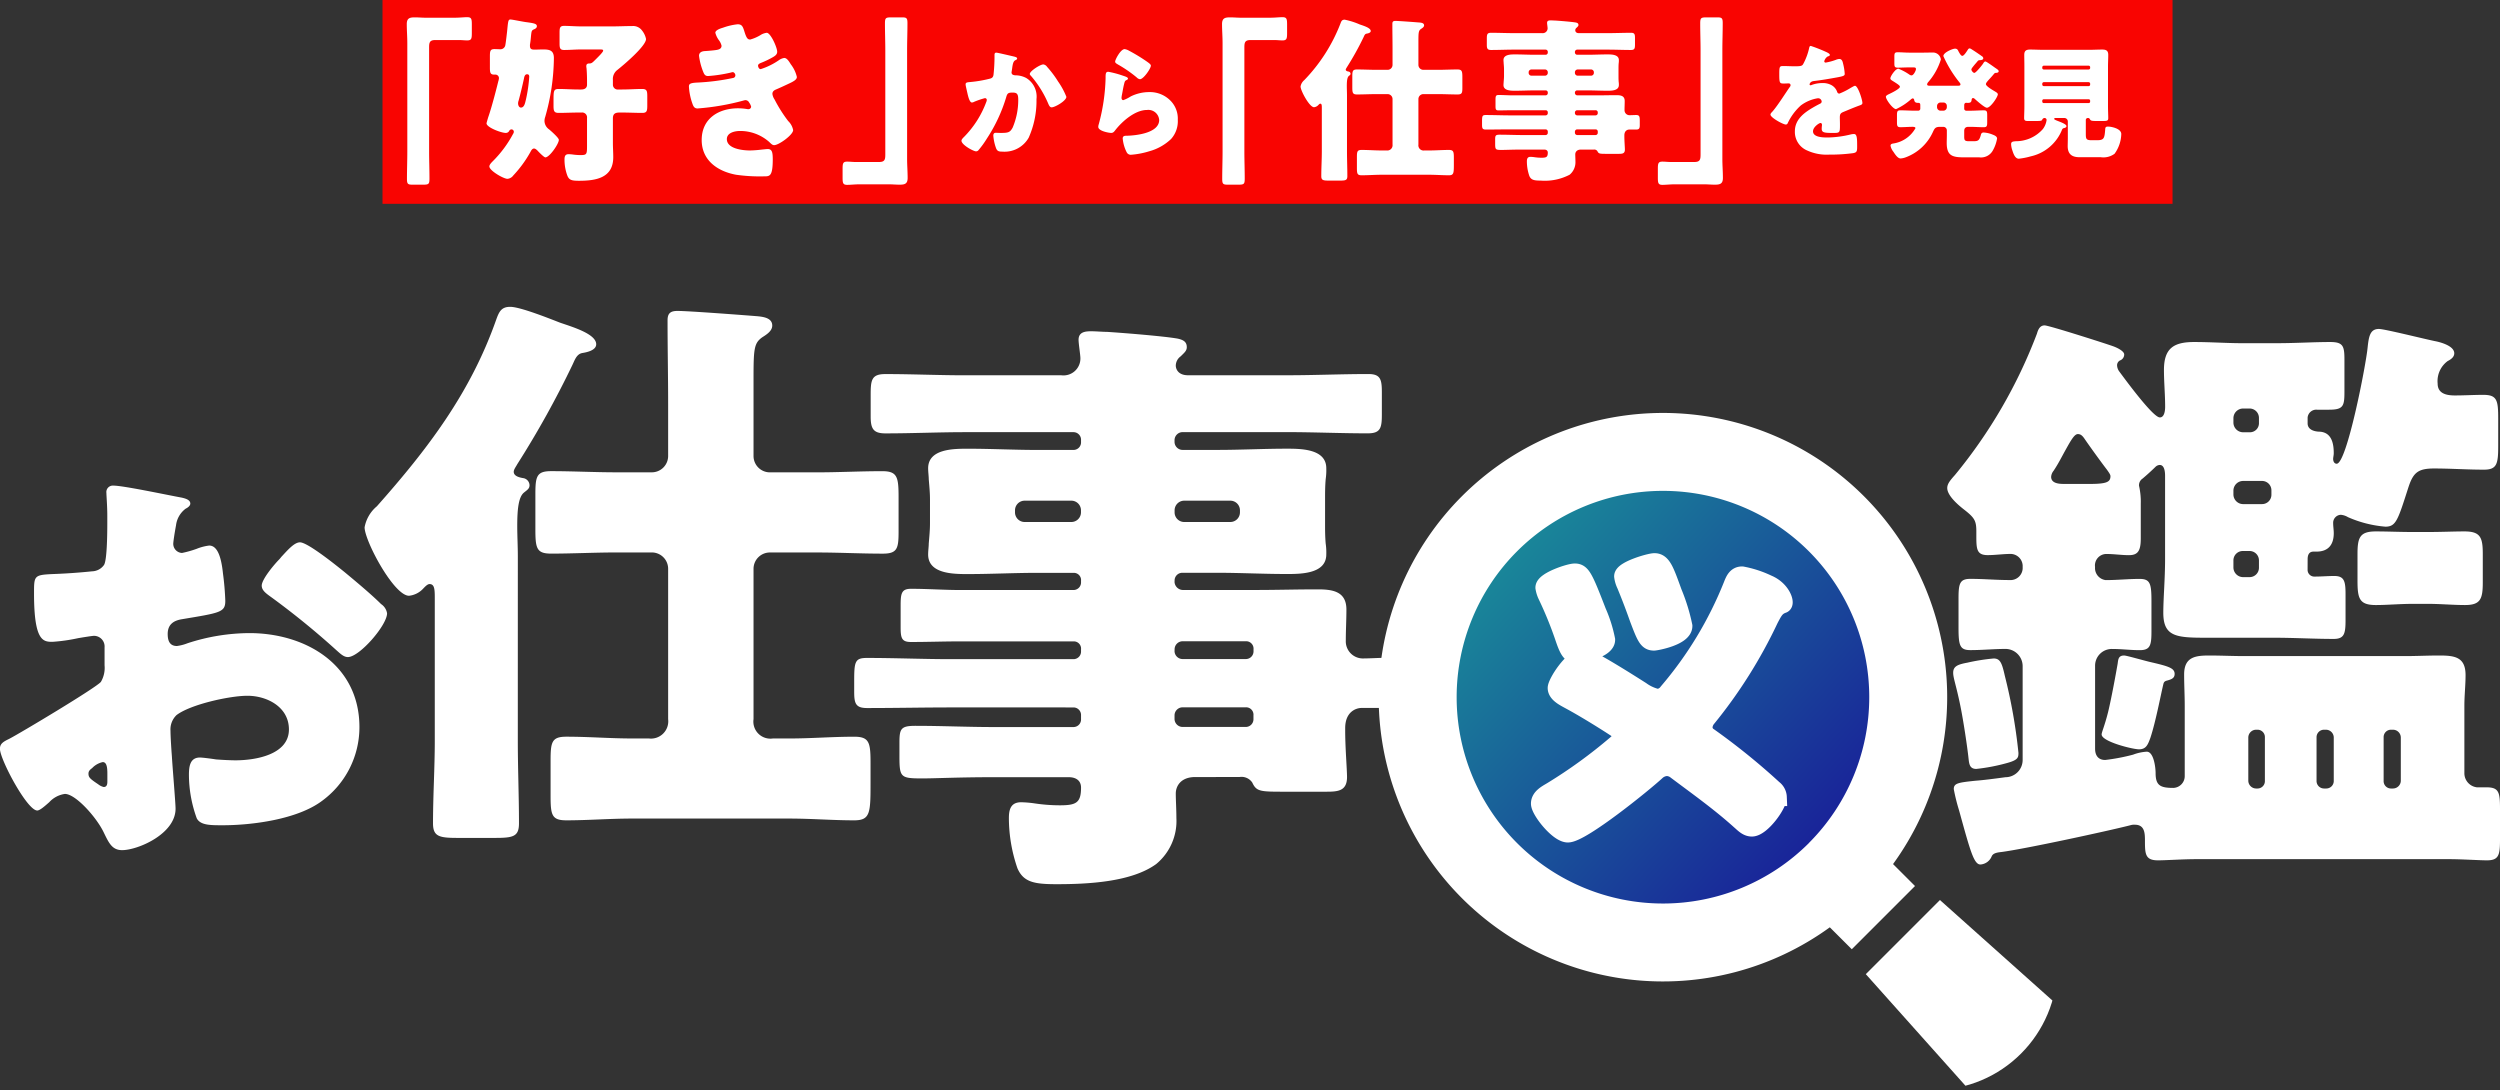
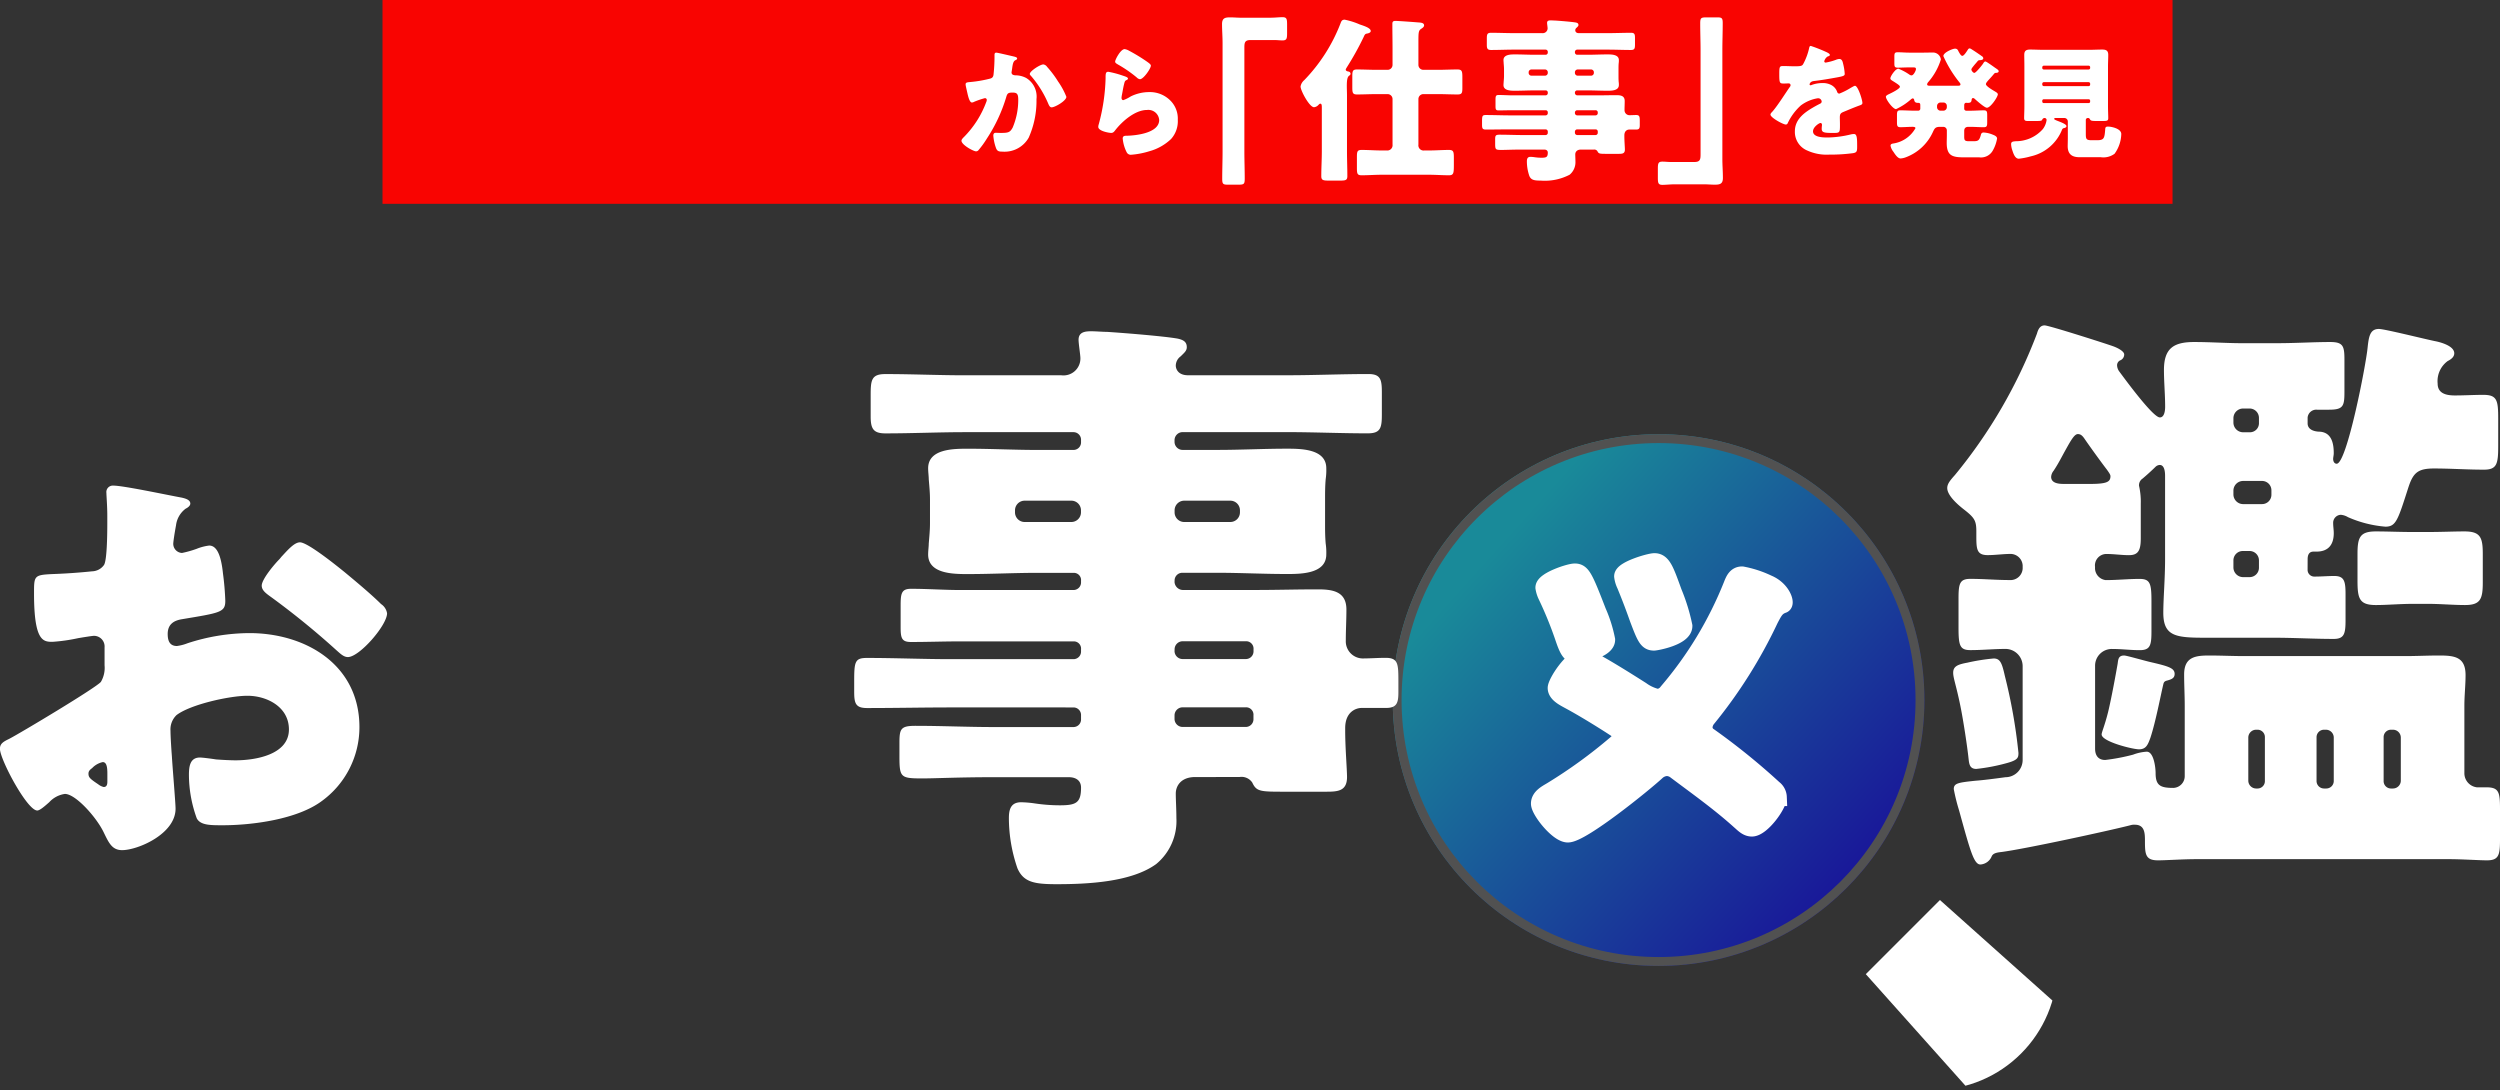
<svg xmlns="http://www.w3.org/2000/svg" width="282.118" height="123" viewBox="0 0 282.118 123">
  <rect x="0" y="0" width="282.118" height="123" fill="#333333" stroke="none" />
  <defs>
    <linearGradient id="linear-gradient" x1="0.205" y1="0.2" x2="0.871" y2="0.8" gradientUnits="objectBoundingBox">
      <stop offset="0" stop-color="#00e2ff" />
      <stop offset="1" stop-color="blue" />
    </linearGradient>
    <clipPath id="clip-path">
      <circle id="楕円形_28" data-name="楕円形 28" cx="14" cy="14" r="14" transform="translate(-0.247 -0.389)" fill="#fff" stroke="#707070" stroke-width="1" />
    </clipPath>
  </defs>
  <g id="job_books_logo" transform="translate(-44.836 -147)">
    <g id="グループ_3625" data-name="グループ 3625" transform="translate(3)">
      <rect id="長方形_505" data-name="長方形 505" width="202" height="23" transform="translate(85 147)" fill="#f90401" />
-       <path id="パス_4992" data-name="パス 4992" d="M-26.14-17c-.4,0-.8-.04-1.22-.04-.58,0-.9.1-.9.76,0,.72.06,1.42.06,2.14V-1.9c0,1.04-.04,2.06-.04,3.1,0,.58.12.64.64.64h1.16c.66,0,.74-.06.74-.7,0-1.02-.04-2.02-.04-3.04V-13.58c0-.56.02-.9.68-.9h2.74c.28,0,.58.04.88.04.48,0,.52-.2.52-.84v-.94c0-.64-.04-.84-.52-.84-.4,0-.86.06-1.42.06ZM-4.38-8.9A.544.544,0,0,1-5-9.46v-.5a1.289,1.289,0,0,1,.52-1.16c.68-.54,3.22-2.68,3.22-3.48a2.248,2.248,0,0,0-.44-.94,1.241,1.241,0,0,0-1.12-.52c-.78,0-1.54.04-2.32.04h-3.4c-.68,0-1.36-.06-1.96-.06-.48,0-.52.22-.52.78v1.2c0,.54.06.74.52.74.62,0,1.28-.06,1.96-.06h1.88c.46,0,.56,0,.56.14,0,.16-.62.76-.76.9-.42.42-.52.54-.78.54-.22,0-.36.06-.36.3a.68.68,0,0,0,.02.2c.04.42.06.98.06,1.42v.48c0,.4-.3.54-.66.54h-.3c-.74,0-1.5-.06-2.24-.06-.58,0-.58.24-.58,1.34v.52c0,.6.04.84.58.84.74,0,1.5-.04,2.24-.04h.34a.551.551,0,0,1,.62.62v3.1c0,.98-.02,1.08-.72,1.08a6.216,6.216,0,0,1-.86-.06A4.21,4.21,0,0,0-10-1.6c-.4,0-.46.26-.46.6A5.132,5.132,0,0,0-10.14.82c.2.5.5.58,1.3.58,1.9,0,3.88-.3,3.88-2.66C-4.96-1.8-5-2.34-5-2.88V-5.64c0-.54.28-.66.76-.66h.3c.76,0,1.5.04,2.26.04.52,0,.56-.24.56-.84V-8.12c0-.6-.04-.84-.58-.84-.74,0-1.48.06-2.24.06Zm-10.06-1.44a16.639,16.639,0,0,1-.38,2.6c-.08.3-.16.88-.56.88-.22,0-.32-.28-.32-.46a.906.906,0,0,1,.06-.32c.22-.82.42-1.66.6-2.48.04-.22.1-.5.36-.5C-14.5-10.62-14.44-10.5-14.44-10.34Zm2.78-2.1c0-.86-.46-.98-1.2-.98-.34,0-.66.02-.98.02-.34,0-.52-.06-.52-.44a.974.974,0,0,1,.02-.24c.06-.38.08-.66.1-.88.06-.56.08-.62.36-.74.14-.06.3-.16.3-.34,0-.26-.26-.34-1.2-.46-.34-.04-1.6-.3-1.78-.3-.24,0-.26.18-.34.94-.02.28-.2,1.86-.26,2.04a.561.561,0,0,1-.5.38c-.16,0-.5-.02-.7-.02-.48,0-.52.22-.52.82v1.26c0,.56.04.8.48.8h.18a.4.4,0,0,1,.36.42,1.714,1.714,0,0,1-.08.36c-.1.42-.7,2.82-1.14,4.06-.04.14-.18.6-.18.66C-19.26-4.62-17.6-4-17.1-4a.439.439,0,0,0,.34-.14c.06-.1.14-.26.32-.26a.269.269,0,0,1,.26.28.419.419,0,0,1-.08.22,12.871,12.871,0,0,1-2.3,3.1c-.14.14-.38.38-.38.58,0,.48,1.6,1.4,2.04,1.4A.908.908,0,0,0-16.24.8,13.333,13.333,0,0,0-14.3-1.86c.08-.16.2-.38.4-.38.14,0,.26.12.36.2.14.16.76.8.92.8.46,0,1.52-1.52,1.52-1.98,0-.2-.72-.86-1.1-1.18a1.187,1.187,0,0,1-.52-.98,1.423,1.423,0,0,1,.08-.42A24.806,24.806,0,0,0-11.66-12.44ZM9.08-16.26a6.951,6.951,0,0,0-1.64.38c-.26.08-.88.26-.88.58a2.458,2.458,0,0,0,.42.86,1.626,1.626,0,0,1,.28.6c0,.3-.22.42-.58.48-.4.06-.94.1-1.24.12-.54.02-.72.24-.72.54a7.3,7.3,0,0,0,.46,1.78c.12.3.22.5.56.5a16.006,16.006,0,0,0,2.52-.38,2.23,2.23,0,0,1,.26-.06c.16,0,.3.2.3.36a.3.3,0,0,1-.26.3,25.012,25.012,0,0,1-4.08.52c-.82.04-.9.18-.9.46a6.831,6.831,0,0,0,.38,1.88c.12.36.24.58.6.58a27.493,27.493,0,0,0,5.2-.9,1.151,1.151,0,0,1,.2-.04.486.486,0,0,1,.42.28,1.368,1.368,0,0,1,.22.46.3.3,0,0,1-.3.28h-.08a6.575,6.575,0,0,0-1.08-.1c-2.22,0-4.12,1.16-4.12,3.58C5.02-.9,6.82.34,8.9.72A18.969,18.969,0,0,0,12.1.9c.6,0,.94-.02.94-1.92,0-.84-.1-1.16-.58-1.16-.1,0-.44.04-.66.06a12.9,12.9,0,0,1-1.32.1c-.8,0-2.62-.18-2.62-1.28,0-.74.92-.92,1.5-.92a4.949,4.949,0,0,1,3.28,1.24c.26.26.38.36.56.36.52,0,2.14-1.16,2.14-1.7a1.918,1.918,0,0,0-.56-1.02,16.188,16.188,0,0,1-1.54-2.44A1.446,1.446,0,0,1,13-8.4c0-.26.16-.4.4-.5.42-.18.86-.38,1.28-.58.7-.32,1.08-.52,1.08-.84a3.7,3.7,0,0,0-.68-1.42c-.2-.32-.44-.72-.74-.72a1.419,1.419,0,0,0-.62.26,7.706,7.706,0,0,1-2.04,1c-.22,0-.3-.28-.3-.4,0-.18.26-.28.42-.34a10.1,10.1,0,0,0,1.24-.6c.24-.14.5-.3.5-.62,0-.48-.74-2.14-1.18-2.14a1.72,1.72,0,0,0-.74.28,4.609,4.609,0,0,1-1.12.48c-.26,0-.4-.1-.62-.78C9.68-15.96,9.6-16.26,9.08-16.26ZM26.14,1.8c.4,0,.8.04,1.22.04.58,0,.9-.1.9-.76,0-.72-.06-1.42-.06-2.14V-13.3c0-1.04.04-2.06.04-3.1,0-.58-.12-.64-.64-.64H26.44c-.66,0-.74.06-.74.7,0,1.02.04,2.02.04,3.04V-1.62c0,.56-.02.9-.68.9H22.32c-.28,0-.58-.04-.88-.04-.48,0-.52.2-.52.84v.94c0,.64.04.84.52.84.4,0,.86-.06,1.42-.06Z" transform="translate(116 166)" fill="#fff" />
      <path id="パス_4989" data-name="パス 4989" d="M-26.14-17c-.4,0-.8-.04-1.22-.04-.58,0-.9.1-.9.76,0,.72.06,1.42.06,2.14V-1.9c0,1.04-.04,2.06-.04,3.1,0,.58.12.64.64.64h1.16c.66,0,.74-.06.74-.7,0-1.02-.04-2.02-.04-3.04V-13.58c0-.56.02-.9.68-.9h2.74c.28,0,.58.04.88.04.48,0,.52-.2.52-.84v-.94c0-.64-.04-.84-.52-.84-.4,0-.86.06-1.42.06ZM-9.02-2.68a.592.592,0,0,1-.66.66h-.58c-.74,0-1.48-.06-2.24-.06-.5,0-.54.18-.54.82v1.2c0,.66.04.84.54.84.74,0,1.5-.06,2.24-.06h5.38c.74,0,1.48.06,2.22.06.56,0,.56-.26.56-1.32v-.64c0-.7-.04-.9-.56-.9-.74,0-1.48.06-2.22.06h-.56a.583.583,0,0,1-.66-.66V-7.82a.559.559,0,0,1,.56-.56h1.62c.74,0,1.48.04,2.24.04.5,0,.54-.18.54-.76v-1.16c0-.7-.04-.9-.56-.9-.74,0-1.48.04-2.22.04H-5.54a.559.559,0,0,1-.56-.56v-2.64c0-1.04.02-1.22.3-1.42.16-.1.34-.22.34-.4,0-.26-.3-.3-.52-.32-.5-.04-2.34-.18-2.72-.18-.24,0-.34.08-.34.32,0,.96.02,1.92.02,2.88v1.76a.559.559,0,0,1-.56.56h-1.2c-.76,0-1.5-.04-2.24-.04-.5,0-.54.18-.54.8v1.18c0,.66.04.84.54.84.74,0,1.48-.04,2.24-.04h1.2a.559.559,0,0,1,.56.56Zm-5.14-5.56c0-.36-.02-.72-.02-1.04,0-.56.04-.98.22-1.14.12-.1.2-.14.2-.26a.254.254,0,0,0-.2-.24c-.12-.02-.34-.06-.34-.22,0-.08.08-.18.12-.26a32.516,32.516,0,0,0,1.88-3.38c.08-.16.14-.38.34-.42.12-.02.48-.08.48-.3,0-.36-.84-.6-1.24-.74a8.344,8.344,0,0,0-1.7-.54c-.3,0-.38.16-.48.44a19.017,19.017,0,0,1-4.08,6.38,1.219,1.219,0,0,0-.42.72c0,.46,1,2.34,1.52,2.34a.768.768,0,0,0,.46-.22c.06-.06.16-.18.24-.18.18,0,.18.2.18.52v4.84c0,.94-.06,1.88-.06,2.82,0,.46.22.5.86.5h1.24c.64,0,.84-.04.84-.5,0-.94-.04-1.88-.04-2.82Zm27.54-2.92a.316.316,0,0,1,.32.32v.06a.316.316,0,0,1-.32.32h-1.5a.316.316,0,0,1-.32-.32v-.06a.316.316,0,0,1,.32-.32Zm-5.2,0a.315.315,0,0,1,.32.32v.06a.316.316,0,0,1-.32.32H6.66a.316.316,0,0,1-.32-.32v-.06a.316.316,0,0,1,.32-.32Zm5.7,6.76a.242.242,0,0,1,.26.26v.12a.252.252,0,0,1-.26.26H11.82a.265.265,0,0,1-.26-.26v-.12a.265.265,0,0,1,.26-.26ZM11.56-6.3a.264.264,0,0,1,.26-.26h2.06a.242.242,0,0,1,.26.26v.06a.252.252,0,0,1-.26.26H11.82a.265.265,0,0,1-.26-.26Zm0-2.24a.252.252,0,0,1,.26-.26h1.14c.76,0,1.5.04,2.26.04.46,0,1.3,0,1.3-.64a2.057,2.057,0,0,0-.02-.36c-.02-.24-.02-.44-.02-.66v-.78c0-.22,0-.42.02-.66a2.057,2.057,0,0,0,.02-.36c0-.64-.84-.64-1.3-.64-.74,0-1.5.04-2.26.04H11.82a.265.265,0,0,1-.26-.26v-.06a.265.265,0,0,1,.26-.26h3.42c.88,0,1.76.04,2.64.04.42,0,.46-.18.46-.62v-.72c0-.42-.04-.6-.44-.6-.88,0-1.76.04-2.66.04H12c-.32,0-.4-.2-.4-.32a.38.38,0,0,1,.16-.3c.12-.12.2-.18.2-.3,0-.18-.12-.24-.3-.28-.46-.08-1.7-.18-2.3-.22-.14,0-.38-.02-.52-.02-.2,0-.42.02-.42.28,0,.12.06.5.06.6a.553.553,0,0,1-.62.56H4.72c-.88,0-1.74-.04-2.62-.04-.46,0-.48.2-.48.7v.68c0,.4.08.56.48.56.88,0,1.74-.04,2.62-.04H8.26a.248.248,0,0,1,.24.26v.06a.248.248,0,0,1-.24.26H7.06c-.74,0-1.5-.04-2.26-.04-.46,0-1.3,0-1.3.64,0,.12.02.26.02.36.02.24.04.44.04.66v.78c0,.22-.02.42-.04.66,0,.1-.02.24-.02.36,0,.64.84.64,1.3.64.76,0,1.52-.04,2.26-.04h1.2a.237.237,0,0,1,.24.26v.04a.248.248,0,0,1-.24.26H4.56c-.54,0-1.08-.04-1.62-.04-.32,0-.34.16-.34.56v.7c0,.36.04.48.34.48.54,0,1.08-.02,1.62-.02h3.7a.237.237,0,0,1,.24.26v.06a.248.248,0,0,1-.24.26h-4c-.92,0-1.84-.04-2.76-.04-.4,0-.42.12-.42.78v.32c0,.38.04.54.42.54.92,0,1.84-.02,2.76-.02h4a.248.248,0,0,1,.24.26v.12a.248.248,0,0,1-.24.26H5.64c-.84,0-1.7-.04-2.56-.04-.48,0-.52.1-.52.56v.34c0,.78,0,.82.74.82.46,0,1.18-.04,2.34-.04H8.1c.22,0,.4.1.4.34,0,.5-.16.58-.7.58A5.593,5.593,0,0,1,7-1.26a3.57,3.57,0,0,0-.46-.04c-.34,0-.4.24-.4.52A5.044,5.044,0,0,0,6.42.86c.2.46.56.52,1.28.52A6.066,6.066,0,0,0,10.96.72a1.826,1.826,0,0,0,.66-1.5c0-.26-.02-.6-.02-.8,0-.24.16-.54.64-.54h1.44a.423.423,0,0,1,.42.18c.14.3.26.3,1.08.3h1.34c.38,0,.68-.02.68-.48,0-.24-.06-.98-.06-1.5v-.1c0-.54.36-.66.54-.66h.8c.36,0,.4-.18.4-.52v-.32c0-.6,0-.8-.42-.8-.24,0-.5.02-.76.02a.559.559,0,0,1-.54-.58c0-.34.02-.68.02-1.02,0-.6-.46-.66-.94-.66-.68,0-1.36.02-2.04.02H11.82a.279.279,0,0,1-.26-.26ZM26.14,1.8c.4,0,.8.04,1.22.04.58,0,.9-.1.9-.76,0-.72-.06-1.42-.06-2.14V-13.3c0-1.04.04-2.06.04-3.1,0-.58-.12-.64-.64-.64H26.44c-.66,0-.74.06-.74.7,0,1.02.04,2.02.04,3.04V-1.62c0,.56-.02.9-.68.9H22.32c-.28,0-.58-.04-.88-.04-.48,0-.52.2-.52.84v.94c0,.64.04.84.52.84.4,0,.86-.06,1.42-.06Z" transform="translate(208 166)" fill="#fff" />
      <path id="パス_4991" data-name="パス 4991" d="M-8.736-11.06c-.168,0-.2.126-.2.266v.21a19.032,19.032,0,0,1-.112,2.016c-.042.308-.2.406-.476.462a13.867,13.867,0,0,1-2.156.364c-.364.028-.518.056-.518.266,0,.14.14.7.21,1.022.112.49.266,1.022.5,1.022a.594.594,0,0,0,.266-.084,9.214,9.214,0,0,1,1.19-.406.2.2,0,0,1,.224.21.769.769,0,0,1-.07.252,11.062,11.062,0,0,1-2.506,3.92c-.126.126-.28.28-.28.42,0,.462,1.344,1.2,1.652,1.2a.365.365,0,0,0,.238-.1,10.467,10.467,0,0,0,.994-1.372A17.779,17.779,0,0,0-7.616-6.034c.126-.462.252-.518.728-.518.532,0,.63.2.63.854A7.987,7.987,0,0,1-6.888-2.6c-.294.532-.476.6-1.33.6-.2,0-.392-.014-.588-.014s-.266.14-.266.322A5.433,5.433,0,0,0-8.764-.28c.14.35.322.392.728.392A3.131,3.131,0,0,0-5.082-1.456,10.187,10.187,0,0,0-4.2-5.81,2.454,2.454,0,0,0-5.362-8.2,2.609,2.609,0,0,0-6.538-8.5a.772.772,0,0,1-.336-.07.285.285,0,0,1-.14-.266c0-.028.014-.1.028-.182l.042-.28c.056-.406.112-.784.35-.9.1-.042.21-.1.21-.2,0-.126-.154-.168-.364-.224C-7.014-10.682-8.6-11.06-8.736-11.06ZM-3.43-9.73c-.35,0-1.526.756-1.526,1.078,0,.084.1.182.154.238a11.825,11.825,0,0,1,1.946,3.15c.07.154.168.378.364.378.378,0,1.666-.742,1.666-1.19a8.344,8.344,0,0,0-.952-1.75c-.056-.1-.112-.168-.14-.224A11.887,11.887,0,0,0-3.01-9.464.6.6,0,0,0-3.43-9.73Zm8.106-.322c0,.154.14.224.35.35A14.186,14.186,0,0,1,7.112-8.26a.624.624,0,0,0,.364.2c.406,0,1.232-1.218,1.232-1.526,0-.154-.21-.294-.5-.5a19.911,19.911,0,0,0-1.96-1.19,1.537,1.537,0,0,0-.49-.182C5.292-11.466,4.676-10.262,4.676-10.052ZM3.906-8.9c-.308,0-.308.238-.308.756a21.8,21.8,0,0,1-.77,5.166,1,1,0,0,0-.056.294C2.772-2.2,4-2,4.228-2s.336-.14.462-.308c.784-1.008,2.24-2.282,3.584-2.282A1.225,1.225,0,0,1,9.646-3.458C9.646-1.974,7-1.694,5.908-1.68c-.182,0-.378.042-.378.308A4.276,4.276,0,0,0,5.978.182a.517.517,0,0,0,.532.28A9.328,9.328,0,0,0,8.526.07,5.75,5.75,0,0,0,10.99-1.316a3,3,0,0,0,.756-2.17A2.87,2.87,0,0,0,11-5.558a3.251,3.251,0,0,0-2.478-1.05,4.707,4.707,0,0,0-2.086.49,4.275,4.275,0,0,1-.84.42c-.126,0-.2-.126-.2-.252a2.241,2.241,0,0,1,.042-.322c.084-.406.14-.812.238-1.2.084-.336.1-.406.28-.49.07-.028.168-.084.168-.168,0-.154-.294-.238-.63-.35A10.8,10.8,0,0,0,3.906-8.9Z" transform="translate(163 164)" fill="#fff" />
      <path id="パス_4990" data-name="パス 4990" d="M-14.812-11.816c-.14,0-.168.1-.21.308a6.909,6.909,0,0,1-.658,1.736c-.112.2-.238.252-.924.252-.462,0-.966-.028-1.274-.028-.448,0-.5.014-.5.882,0,1.05.042,1.092.518,1.092.182,0,.378-.014.546-.014a.2.2,0,0,1,.21.2.31.31,0,0,1-.084.2c-.448.63-1.358,2.086-1.932,2.744-.168.182-.252.266-.252.378,0,.336,1.428,1.12,1.736,1.12a.228.228,0,0,0,.21-.154A6.324,6.324,0,0,1-15.946-5.1a4.314,4.314,0,0,1,1.918-.812.4.4,0,0,1,.434.364c0,.154-.112.224-.238.28-.252.126-.532.28-.77.42-1.022.6-2.016,1.358-2.016,2.674A2.273,2.273,0,0,0-15.19,0a5.247,5.247,0,0,0,2.45.448A19.123,19.123,0,0,0-10.024.28C-9.618.2-9.59.056-9.59-.476c0-.9-.014-1.4-.35-1.4a1.69,1.69,0,0,0-.35.042,11.77,11.77,0,0,1-2.6.35c-.49,0-1.68,0-1.68-.7,0-.49.7-.938.84-.938a.177.177,0,0,1,.168.2v.07a3.433,3.433,0,0,0-.028.378c0,.434.294.476,1.26.476.784,0,.8-.014.8-.91,0-.308-.014-.644-.014-.812,0-.378.056-.5.392-.644.644-.266,1.064-.448,1.736-.7.28-.1.42-.14.42-.322,0-.322-.49-1.932-.84-1.932a.489.489,0,0,0-.182.07c-.056.028-.154.084-.28.154a7.976,7.976,0,0,1-1.3.658.251.251,0,0,1-.238-.168,1.4,1.4,0,0,0-.672-.8,2.05,2.05,0,0,0-1.008-.224,3.5,3.5,0,0,0-1.19.21.445.445,0,0,1-.126.042c-.056,0-.126-.028-.126-.1,0-.014.028-.322.476-.378.868-.1,1.82-.266,2.59-.406s.9-.2.9-.406A6.158,6.158,0,0,0-11.172-9.8c-.056-.252-.126-.546-.434-.546a1.241,1.241,0,0,0-.392.1,6.328,6.328,0,0,1-1.134.308c-.1,0-.168-.042-.168-.154a.906.906,0,0,1,.378-.532c.1-.028.252-.07.252-.182s-.182-.224-.434-.336A17.11,17.11,0,0,0-14.812-11.816ZM.14-5.432a.383.383,0,0,1,.392.392v.14a.4.4,0,0,1-.392.392H-.182A.4.4,0,0,1-.574-4.9v-.14a.4.4,0,0,1,.392-.392Zm2.7-5.866c-.1.154-.378.6-.56.6-.154,0-.294-.252-.462-.56a.361.361,0,0,0-.364-.252c-.266,0-1.316.434-1.316.84A13.4,13.4,0,0,0,1.9-7.77c.07.084.168.182.168.294,0,.14-.14.154-.364.154H-1.3c-.2,0-.392,0-.392-.154A.41.41,0,0,1-1.6-7.7,7.064,7.064,0,0,0-.14-10.29a.9.9,0,0,0-.9-.784c-.35,0-.714.014-1.064.014H-3.724c-.42,0-.854-.042-1.288-.042-.35,0-.378.126-.378.518v.7c0,.392.028.518.378.518.434,0,.854-.028,1.288-.028h.364c.294,0,.406,0,.406.2,0,.154-.266.7-.49.7a.379.379,0,0,1-.224-.07,6,6,0,0,0-1.274-.686c-.322,0-.9.854-.9,1.092,0,.14.154.224.266.294.6.378.812.518.812.658,0,.224-.9.672-1.232.826-.182.084-.35.182-.35.294,0,.336.8,1.4,1.148,1.4A6.945,6.945,0,0,0-3.556-5.754c.056-.042.154-.14.238-.14.112,0,.154.1.168.182.042.28.224.322.462.322.2,0,.224.112.224.28v.378a.23.23,0,0,1-.224.224H-3.01c-.574,0-1.134-.042-1.708-.042-.35,0-.378.154-.378.574v.742c0,.434.028.588.392.588.462,0,.91-.042,1.372-.042.168,0,.322.028.322.154A3.462,3.462,0,0,1-5.558-.8c-.126.028-.266.07-.266.238A1.542,1.542,0,0,0-5.5.126c.168.252.476.756.812.756A2.006,2.006,0,0,0-4.116.756,5.459,5.459,0,0,0-1.05-2.086c.21-.462.308-.6.84-.6H.14A.4.4,0,0,1,.532-2.3v.574c0,.28-.014.56-.014.854C.518.588,1.162.756,2.478.756H4.186A1.521,1.521,0,0,0,5.712,0,4.177,4.177,0,0,0,6.2-1.358c0-.238-.238-.35-.49-.448a3.125,3.125,0,0,0-.994-.238.289.289,0,0,0-.336.238c-.168.616-.28.742-.812.742H3.024c-.518,0-.532-.14-.532-.6v-.56c0-.322.168-.462.476-.462h.2c.518,0,1.022.042,1.526.042.364,0,.392-.154.392-.588v-.742c0-.42-.028-.574-.378-.574-.518,0-1.022.042-1.54.042H2.716a.23.23,0,0,1-.224-.224v-.392c0-.154.07-.28.238-.28.042,0,.084.014.126.014.364,0,.448-.084.476-.378.014-.084.056-.168.154-.168a.271.271,0,0,1,.182.084c.238.21,1.12,1.008,1.386,1.008.42,0,1.232-1.232,1.232-1.512,0-.14-.182-.238-.294-.308-.21-.126-1.05-.6-1.05-.84,0-.14.154-.308.434-.616.14-.154.308-.336.5-.574a.283.283,0,0,1,.154-.084c.112,0,.35-.014.35-.182,0-.14-.14-.21-.378-.378-.126-.084-.56-.406-.854-.588a.953.953,0,0,0-.266-.14c-.126,0-.21.154-.266.252-.112.168-.8,1.036-.98,1.036-.154,0-.336-.266-.336-.378s.154-.28.364-.546c.1-.112.21-.238.336-.392a.274.274,0,0,1,.182-.112c.168-.014.462-.014.462-.224a.283.283,0,0,0-.112-.2c-.28-.2-.826-.574-1.12-.756-.154-.1-.238-.154-.322-.154C2.968-11.536,2.9-11.382,2.842-11.3Zm10.7,8.918a.261.261,0,0,1,.168-.154c.126-.028.322-.07.322-.238,0-.21-.644-.448-1.008-.588-.21-.084-.378-.154-.378-.224,0-.1.126-.1.182-.1h.966a.391.391,0,0,1,.392.392v1.848c0,.252-.014.728-.014.938,0,.91.49,1.246,1.33,1.246h2.394A2.112,2.112,0,0,0,19.46.35a3.942,3.942,0,0,0,.756-2.226c0-.616-1.12-.84-1.5-.84-.2,0-.294.056-.308.252-.084,1.064-.112,1.288-.952,1.288H16.9c-.644,0-.686-.126-.686-.756V-3.458a.221.221,0,0,1,.224-.224h.042c.126,0,.168.084.224.182.084.14.266.154.77.154h.672c.462,0,.6-.028.6-.322,0-.35-.028-.854-.028-1.344V-9.52c0-.434.028-.854.028-1.288,0-.5-.266-.6-.686-.6-.476,0-.952.028-1.414.028H11.368c-.476,0-.952-.028-1.428-.028-.448,0-.672.126-.672.6,0,.434.014.854.014,1.288v4.508c0,.476-.028.994-.028,1.344,0,.28.154.322.406.322h.826c.574,0,.756,0,.812-.154a.288.288,0,0,1,.266-.182.221.221,0,0,1,.224.224,2.156,2.156,0,0,1-.42,1.022A4.045,4.045,0,0,1,8.33-1.064c-.336.028-.546.042-.546.336a2.393,2.393,0,0,0,.14.7c.112.336.294.938.728.938A7.865,7.865,0,0,0,10,.644,4.963,4.963,0,0,0,13.538-2.38ZM11.3-9.408a.185.185,0,0,1,.182-.182h5.054a.174.174,0,0,1,.168.182v.07a.174.174,0,0,1-.168.182H11.48a.176.176,0,0,1-.182-.182Zm0,1.862a.176.176,0,0,1,.182-.182h5.054a.174.174,0,0,1,.168.182v.084a.174.174,0,0,1-.168.182H11.48a.185.185,0,0,1-.182-.182Zm0,1.932A.169.169,0,0,1,11.48-5.8h5.054a.166.166,0,0,1,.168.182v.07a.166.166,0,0,1-.168.182H11.48a.176.176,0,0,1-.182-.182Z" transform="translate(261 164)" fill="#fff" />
    </g>
    <g id="グループ_3649" data-name="グループ 3649" transform="translate(-529.037 326.911)">
      <g id="楕円形_29" data-name="楕円形 29" transform="translate(731.037 -130.911)" stroke="#707070" stroke-width="1" opacity="0.5" fill="url(#linear-gradient)">
        <circle cx="30" cy="30" r="30" stroke="none" />
        <circle cx="30" cy="30" r="29.5" fill="none" />
      </g>
      <path id="パス_4993" data-name="パス 4993" d="M-1.768-9.672c-.052-.624-.156-2.236-.156-2.86A2.238,2.238,0,0,1-1.248-14.3c1.56-1.2,5.98-2.184,8.008-2.184,2.184,0,4.68,1.248,4.68,3.8,0,2.86-3.8,3.484-6.032,3.484-.572,0-1.56-.052-2.184-.1C2.86-9.36,1.716-9.516,1.4-9.516.26-9.516.156-8.476.156-7.54A14.482,14.482,0,0,0,1.04-2.652c.416.78,1.508.78,2.912.78,3.38,0,8.476-.676,11.232-2.756a10.3,10.3,0,0,0,4.212-8.32c0-7.02-6.032-10.608-12.428-10.608A22.744,22.744,0,0,0,0-22.412a5.078,5.078,0,0,1-1.2.312c-.832,0-1.04-.624-1.04-1.352,0-1.092.676-1.508,1.56-1.664,4.368-.728,4.94-.78,4.94-2.08A30.514,30.514,0,0,0,4-30.264c-.208-2.028-.676-3.172-1.56-3.172a5.608,5.608,0,0,0-1.4.364A11.579,11.579,0,0,1-.624-32.6a1.034,1.034,0,0,1-.988-1.04c0-.156.1-.936.312-2.08A2.744,2.744,0,0,1-.208-37.6c.208-.1.52-.312.52-.572,0-.416-.52-.572-.988-.676-1.456-.26-6.552-1.352-7.7-1.352a.728.728,0,0,0-.78.832c0,.312.1,1.456.1,2.548v.884c0,1.56-.052,4.16-.364,4.68a1.7,1.7,0,0,1-1.352.728q-2.262.234-4.524.312c-2.028.1-2.028.208-2.028,2.184,0,5.408,1.04,5.46,2.08,5.46a19.631,19.631,0,0,0,2.912-.416c.312-.052,1.56-.26,1.768-.26a1.2,1.2,0,0,1,1.2,1.3v2.028a3.129,3.129,0,0,1-.416,1.872c-.572.676-9,5.72-10.3,6.4-.624.312-1.092.52-1.092,1.144,0,1.2,3.068,6.968,4.212,6.968.312,0,.936-.572,1.352-.936a2.956,2.956,0,0,1,1.768-.936c1.2,0,3.536,2.6,4.368,4.316C-8.892.1-8.528.936-7.384.936c1.768,0,6.032-1.82,6.032-4.68C-1.352-4.368-1.716-8.632-1.768-9.672Zm-7.28,2.86c0,.312-.052.624-.416.624a1.608,1.608,0,0,1-.624-.312c-.936-.624-1.092-.78-1.092-1.2,0-.312.208-.468.416-.624A2.318,2.318,0,0,1-9.568-9c.468,0,.52.676.52,1.3ZM12.688-33.8c-.624,0-1.352.832-2.028,1.56-.1.1-.208.26-.312.364-.52.52-1.976,2.236-1.976,2.964,0,.572.572.936,1.144,1.352a89.685,89.685,0,0,1,7.332,5.98c.416.364.78.728,1.248.728,1.3,0,4.42-3.588,4.42-4.94a1.544,1.544,0,0,0-.676-1.04c-1.092-1.092-2.964-2.652-4.16-3.64C16.9-31.1,13.572-33.8,12.688-33.8Z" transform="translate(595.037 -84.911)" fill="#fff" />
-       <path id="パス_4994" data-name="パス 4994" d="M3.234-8.844A1.952,1.952,0,0,1,1.056-6.666H-.858c-2.442,0-4.884-.2-7.392-.2-1.65,0-1.782.594-1.782,2.706V-.2c0,2.178.132,2.772,1.782,2.772,2.442,0,4.95-.2,7.392-.2H16.9c2.442,0,4.884.2,7.326.2,1.848,0,1.848-.858,1.848-4.356V-3.894c0-2.31-.132-2.97-1.848-2.97-2.442,0-4.884.2-7.326.2H15.048A1.925,1.925,0,0,1,12.87-8.844V-25.806a1.845,1.845,0,0,1,1.848-1.848h5.346c2.442,0,4.884.132,7.392.132,1.65,0,1.782-.594,1.782-2.508v-3.828c0-2.31-.132-2.97-1.848-2.97-2.442,0-4.884.132-7.326.132H14.718a1.845,1.845,0,0,1-1.848-1.848v-8.712c0-3.432.066-4.026.99-4.686.528-.33,1.122-.726,1.122-1.32,0-.858-.99-.99-1.716-1.056-1.65-.132-7.722-.594-8.976-.594-.792,0-1.122.264-1.122,1.056,0,3.168.066,6.336.066,9.5v5.808A1.845,1.845,0,0,1,1.386-36.7h-3.96c-2.508,0-4.95-.132-7.392-.132-1.65,0-1.782.594-1.782,2.64v3.894c0,2.178.132,2.772,1.782,2.772,2.442,0,4.884-.132,7.392-.132h3.96a1.845,1.845,0,0,1,1.848,1.848ZM-13.728-27.192c0-1.188-.066-2.376-.066-3.432,0-1.848.132-3.234.726-3.762.4-.33.66-.462.66-.858a.837.837,0,0,0-.66-.792c-.4-.066-1.122-.2-1.122-.726,0-.264.264-.594.4-.858a107.3,107.3,0,0,0,6.2-11.154c.264-.528.462-1.254,1.122-1.386.4-.066,1.584-.264,1.584-.99,0-1.188-2.772-1.98-4.092-2.442-1.188-.462-4.488-1.782-5.61-1.782-.99,0-1.254.528-1.584,1.452-2.9,8.25-7.722,14.586-13.464,21.054a4.023,4.023,0,0,0-1.386,2.376c0,1.518,3.3,7.722,5.016,7.722a2.535,2.535,0,0,0,1.518-.726c.2-.2.528-.594.792-.594.594,0,.594.66.594,1.716V-6.4c0,3.1-.2,6.2-.2,9.306,0,1.518.726,1.65,2.838,1.65h4.092c2.112,0,2.772-.132,2.772-1.65,0-3.1-.132-6.2-.132-9.306Z" transform="translate(646.037 -89.911)" fill="#fff" />
      <path id="パス_4995" data-name="パス 4995" d="M11.661-38.5a1.09,1.09,0,0,1,1.1,1.1v.207a1.09,1.09,0,0,1-1.1,1.1H6.486a1.09,1.09,0,0,1-1.1-1.1V-37.4a1.09,1.09,0,0,1,1.1-1.1Zm-17.94,0a1.088,1.088,0,0,1,1.1,1.1v.207a1.09,1.09,0,0,1-1.1,1.1h-5.244a1.09,1.09,0,0,1-1.1-1.1V-37.4a1.09,1.09,0,0,1,1.1-1.1ZM13.386-15.18a.834.834,0,0,1,.9.9v.414a.87.87,0,0,1-.9.9H6.279a.913.913,0,0,1-.9-.9v-.414a.913.913,0,0,1,.9-.9Zm-8-6.555a.911.911,0,0,1,.9-.9h7.107a.834.834,0,0,1,.9.9v.207a.87.87,0,0,1-.9.9H6.279a.913.913,0,0,1-.9-.9Zm0-7.728a.87.87,0,0,1,.9-.9h3.933c2.622,0,5.175.138,7.8.138,1.587,0,4.485,0,4.485-2.208a7.1,7.1,0,0,0-.069-1.242c-.069-.828-.069-1.518-.069-2.277V-38.64c0-.759,0-1.449.069-2.277a7.1,7.1,0,0,0,.069-1.242c0-2.208-2.9-2.208-4.485-2.208-2.553,0-5.175.138-7.8.138H6.279a.913.913,0,0,1-.9-.9v-.207a.913.913,0,0,1,.9-.9h11.8c3.036,0,6.072.138,9.108.138,1.449,0,1.587-.621,1.587-2.139v-2.484c0-1.449-.138-2.07-1.518-2.07-3.036,0-6.072.138-9.177.138H6.9c-1.1,0-1.38-.69-1.38-1.1a1.31,1.31,0,0,1,.552-1.035c.414-.414.69-.621.69-1.035,0-.621-.414-.828-1.035-.966-1.587-.276-5.865-.621-7.935-.759-.483,0-1.311-.069-1.794-.069-.69,0-1.449.069-1.449.966,0,.414.207,1.725.207,2.07a1.908,1.908,0,0,1-2.139,1.932H-18.216c-3.036,0-6-.138-9.039-.138-1.587,0-1.656.69-1.656,2.415v2.346c0,1.38.276,1.932,1.656,1.932,3.036,0,6-.138,9.039-.138H-6a.856.856,0,0,1,.828.9v.207a.856.856,0,0,1-.828.9h-4.14c-2.553,0-5.175-.138-7.8-.138-1.587,0-4.485,0-4.485,2.208,0,.414.069.9.069,1.242.069.828.138,1.518.138,2.277v2.691c0,.759-.069,1.449-.138,2.277,0,.345-.069.828-.069,1.242,0,2.208,2.9,2.208,4.485,2.208,2.622,0,5.244-.138,7.8-.138H-6a.817.817,0,0,1,.828.9v.138a.856.856,0,0,1-.828.9H-18.768c-1.863,0-3.726-.138-5.589-.138-1.1,0-1.173.552-1.173,1.932v2.415c0,1.242.138,1.656,1.173,1.656,1.863,0,3.726-.069,5.589-.069H-6a.817.817,0,0,1,.828.9v.207a.856.856,0,0,1-.828.9H-19.8c-3.174,0-6.348-.138-9.522-.138-1.38,0-1.449.414-1.449,2.691v1.1c0,1.311.138,1.863,1.449,1.863,3.174,0,6.348-.069,9.522-.069H-6a.856.856,0,0,1,.828.9v.414a.856.856,0,0,1-.828.9h-9.039c-2.9,0-5.865-.138-8.832-.138-1.656,0-1.794.345-1.794,1.932v1.173c0,2.691,0,2.829,2.553,2.829,1.587,0,4.071-.138,8.073-.138h8.487c.759,0,1.38.345,1.38,1.173,0,1.725-.552,2-2.415,2a19.294,19.294,0,0,1-2.76-.207,12.318,12.318,0,0,0-1.587-.138c-1.173,0-1.38.828-1.38,1.794a17.4,17.4,0,0,0,.966,5.658c.69,1.587,1.932,1.794,4.416,1.794,3.381,0,8.418-.207,11.247-2.277A6.3,6.3,0,0,0,5.589-2.691c0-.9-.069-2.07-.069-2.76,0-.828.552-1.863,2.208-1.863H12.7a1.46,1.46,0,0,1,1.449.621c.483,1.035.9,1.035,3.726,1.035h4.623c1.311,0,2.346-.069,2.346-1.656,0-.828-.207-3.381-.207-5.175v-.345c0-1.863,1.242-2.277,1.863-2.277h2.76c1.242,0,1.38-.621,1.38-1.794v-1.1c0-2.07,0-2.76-1.449-2.76-.828,0-1.725.069-2.622.069a1.93,1.93,0,0,1-1.863-2c0-1.173.069-2.346.069-3.519,0-2.07-1.587-2.277-3.243-2.277-2.346,0-4.692.069-7.038.069H6.279a.964.964,0,0,1-.9-.9Z" transform="translate(701.037 -84.911)" fill="#fff" />
      <path id="パス_4996" data-name="パス 4996" d="M9.246-29.882c0-.469.134-.871.67-.871h.335c1.34,0,1.943-.8,1.943-2.077,0-.4-.067-.737-.067-1.139A.9.9,0,0,1,13-34.907a1.9,1.9,0,0,1,.8.268,13.058,13.058,0,0,0,4.221,1.072c1.206,0,1.407-.737,2.613-4.489.536-1.608,1.072-2.077,2.881-2.077,1.876,0,3.752.134,5.628.134,1.474,0,1.608-.67,1.608-2.68v-3.082c0-2.077-.134-2.68-1.675-2.68-1.072,0-2.144.067-3.216.067-.938,0-1.943-.2-1.943-1.34a2.813,2.813,0,0,1,1.139-2.546c.4-.2.737-.469.737-.871,0-.8-1.407-1.206-2.01-1.34-1.072-.2-5.829-1.407-6.5-1.407-1.005,0-1.139.871-1.273,2.144-.2,2.01-2.345,13.065-3.484,13.065-.268,0-.4-.268-.4-.536,0-.2.067-.4.067-.67,0-1.139-.268-2.345-1.608-2.412-.067,0-1.34,0-1.34-.938v-.67a.984.984,0,0,1,1.072-.871h1.34c1.608,0,1.742-.4,1.742-2.01v-3.618c0-1.541-.134-2.01-1.608-2.01-1.876,0-3.953.134-6.1.134H1.943c-1.809,0-3.618-.134-5.494-.134-2.278,0-3.417.67-3.417,3.149,0,1.407.134,2.747.134,4.154,0,.4-.067,1.206-.6,1.206-.737,0-3.618-3.886-4.556-5.159a1.247,1.247,0,0,1-.268-.737.614.614,0,0,1,.335-.536.714.714,0,0,0,.469-.67c0-.4-.871-.8-1.273-.938-.938-.335-7.236-2.345-7.705-2.345-.536,0-.737.469-.871.938A56.691,56.691,0,0,1-30.552-39.4c-.536.6-.871,1-.871,1.474,0,.871,1.273,1.943,1.876,2.412,1.206.938,1.407,1.273,1.407,2.479v.4c0,1.541,0,2.278,1.273,2.278.871,0,1.742-.134,2.613-.134a1.377,1.377,0,0,1,1.34,1.474,1.372,1.372,0,0,1-1.474,1.474c-1.474,0-2.948-.134-4.422-.134-1.206,0-1.34.536-1.34,2.211v3.283c0,2.01.134,2.546,1.34,2.546,1.34,0,2.68-.134,3.953-.134a1.944,1.944,0,0,1,1.943,1.943V-7.236a1.944,1.944,0,0,1-1.943,1.943c-1.474.2-2.546.335-3.417.4-1.876.2-2.412.268-2.412.938a21.1,21.1,0,0,0,.6,2.412c1.273,4.623,1.675,6.1,2.412,6.1A1.482,1.482,0,0,0-26.4,3.618c.134-.268.4-.4,1.072-.469C-22.713,2.814-13.4.8-10.787.134a1.475,1.475,0,0,1,.536-.067c1.139,0,1.139,1.005,1.139,1.876,0,1.474.067,2.144,1.474,2.144.871,0,2.814-.134,4.288-.134H25.192c1.474,0,3.417.134,4.288.134,1.34,0,1.474-.6,1.474-2.345V-1.742c0-1.876-.134-2.412-1.541-2.412H28.341a1.6,1.6,0,0,1-1.407-1.608v-7.571c0-1.206.134-2.345.134-3.484,0-2.077-1.273-2.211-3.015-2.211-1.273,0-2.546.067-3.819.067H2.144c-1.34,0-2.68-.067-4.02-.067-1.608,0-2.814.2-2.814,2.144,0,1.206.067,2.345.067,3.551v7.906A1.33,1.33,0,0,1-5.9-4.087c-1.474,0-2.01-.268-2.01-1.675,0-.6-.2-2.412-1-2.412a5.205,5.205,0,0,0-1.541.335,22.386,22.386,0,0,1-3.149.6c-.8,0-1.139-.536-1.139-1.273v-9.38A1.886,1.886,0,0,1-12.8-19.765c1.072,0,2.077.134,3.082.134,1.206,0,1.34-.536,1.34-2.144v-3.35c0-2.01-.134-2.546-1.34-2.546-1.273,0-2.546.134-3.819.134a1.368,1.368,0,0,1-1.206-1.474,1.293,1.293,0,0,1,1.273-1.474c.871,0,1.742.134,2.546.134,1,0,1.34-.469,1.34-1.876v-3.886a8.039,8.039,0,0,0-.2-2.077.906.906,0,0,1,.4-.8c.4-.335,1-.871,1.474-1.34a.724.724,0,0,1,.469-.2c.536,0,.6.8.6,1.206v9.447c0,2.211-.2,4.422-.2,6.03,0,2.814,1.608,2.814,5.226,2.814h7.3c2.278,0,4.489.134,6.7.134,1.206,0,1.34-.6,1.34-2.144v-2.881c0-1.474-.134-2.077-1.273-2.077-.737,0-1.474.067-2.211.067a.758.758,0,0,1-.8-.737Zm8.576,20.1a.831.831,0,0,1,.8-.871h.268a.887.887,0,0,1,.871.871v4.891a.887.887,0,0,1-.871.871h-.268a.831.831,0,0,1-.8-.871ZM12.194-4.891a.845.845,0,0,1-.871.871h-.2a.845.845,0,0,1-.871-.871V-9.782a.845.845,0,0,1,.871-.871h.2a.887.887,0,0,1,.871.871Zm-7.772,0a.831.831,0,0,1-.8.871h-.2a.887.887,0,0,1-.871-.871V-9.782a.887.887,0,0,1,.871-.871h.2a.831.831,0,0,1,.8.871Zm-.67-40.4A1.02,1.02,0,0,1,2.68-44.22H1.943A1.1,1.1,0,0,1,.871-45.292v-.536A1.1,1.1,0,0,1,1.943-46.9H2.68a1.058,1.058,0,0,1,1.072,1.072ZM.871-37.654a1.1,1.1,0,0,1,1.072-1.072H4.087a1.058,1.058,0,0,1,1.072,1.072v.469a1.058,1.058,0,0,1-1.072,1.072H1.943A1.1,1.1,0,0,1,.871-37.185Zm0,7.906A1.057,1.057,0,0,1,1.943-30.82H2.68a1.058,1.058,0,0,1,1.072,1.072v.8A1.058,1.058,0,0,1,2.68-27.872H1.943A1.1,1.1,0,0,1,.871-28.944Zm-19.162-8.643c-.536,0-1.407-.067-1.407-.8a1.19,1.19,0,0,1,.268-.67c.536-.8.938-1.608,1.273-2.211.67-1.206,1.072-1.943,1.474-1.943.335,0,.536.2.8.6.6.871,1.809,2.546,2.479,3.417.335.469.4.6.4.737,0,.67-.469.871-2.345.871Zm-7.906,19.7a22.469,22.469,0,0,0-2.948.469c-1.072.2-1.608.4-1.608,1.139,0,.6.335,1.407.8,3.685.335,1.608.8,4.69.938,6.03.067.6.134,1.139.871,1.139a21.292,21.292,0,0,0,3.484-.67c1.206-.335,1.273-.6,1.273-1.139a60.338,60.338,0,0,0-1.541-8.71C-25.259-18.224-25.46-18.693-26.2-18.693ZM-14-10.117c0,.8,3.484,1.675,4.221,1.675.8,0,1-.536,1.273-1.273.6-1.809,1.139-4.69,1.474-6.1.067-.268.2-.335.469-.4.469-.134.8-.268.8-.737,0-.67-.737-.871-2.747-1.34-.6-.134-2.68-.737-2.948-.737-.67,0-.67.469-.737.938-.2,1.139-.67,3.752-1.072,5.427C-13.668-11.055-14-10.385-14-10.117ZM21.172-32.964c-1.541,0-2.881-.067-4.221-.067-1.809,0-2.077.67-2.077,2.546v3.015c0,2.01.2,2.747,2.077,2.747,1.273,0,2.68-.134,4.221-.134H22.78c1.474,0,2.881.134,4.221.134,1.742,0,2.01-.67,2.01-2.546v-3.216c0-1.876-.268-2.546-2.077-2.546-1.206,0-2.546.067-4.154.067Z" transform="translate(825.037 -86.911)" fill="#fff" />
      <g id="グループ_3637" data-name="グループ 3637" transform="translate(747.641 -116.488)">
        <path id="パス_4936" data-name="パス 4936" d="M2.549-30.862a20.947,20.947,0,0,0-1.166-3.776C.495-37.081.162-38.08-.727-38.08c-.555,0-3.554.888-3.554,1.61A3.047,3.047,0,0,0-4-35.526c.666,1.61,1.11,2.832,1.444,3.776.833,2.221,1.055,2.665,1.777,2.665C-.56-29.085,2.549-29.64,2.549-30.862Zm-8.717,1.555a14.967,14.967,0,0,0-1-3.165c-1.5-3.887-1.777-4.442-2.554-4.442-.611,0-3.443.944-3.443,1.721a3.23,3.23,0,0,0,.278.888A43.061,43.061,0,0,1-11-29.7c.5,1.5.777,2.054,1.444,2.054C-9.167-27.641-6.168-28.2-6.168-29.307ZM5.159-20.368a54.276,54.276,0,0,0,7.107-11.271c.5-.944.722-1.388,1.5-1.666.333-.111-.111-1.666-1.721-2.332a11.7,11.7,0,0,0-2.887-.944c-.666,0-.888.555-1.11,1.111A43.058,43.058,0,0,1,.772-23.422a1.58,1.58,0,0,1-1.166.666,4.946,4.946,0,0,1-1.832-.833c-1.832-1.166-5.886-3.72-6.5-3.72-1.277,0-3.054,2.887-3.054,3.443,0,.666.944,1.11,1.444,1.388,1.555.833,3.72,2.165,5.164,3.109a1.127,1.127,0,0,1,.611.944,1.223,1.223,0,0,1-.5.888,56.431,56.431,0,0,1-7.274,5.275c-.555.333-1.333.722-1.333,1.444,0,.777,2.054,3.387,3.165,3.387,1.555,0,8.551-5.664,9.994-7a1.851,1.851,0,0,1,1.166-.5,1.753,1.753,0,0,1,1.055.389c2.443,1.832,4.942,3.609,7.218,5.664.389.333.777.777,1.333.777,1.055,0,2.943-2.554,2.943-3.443a1.237,1.237,0,0,0-.5-.944,74.813,74.813,0,0,0-7.274-5.886,1.258,1.258,0,0,1-.611-1.055A1.755,1.755,0,0,1,5.159-20.368Z" transform="translate(13.664 38.08)" fill="#fff" stroke="#fff" stroke-width="2" />
      </g>
      <g id="虫眼鏡の無料アイコン8" transform="translate(729.467 -133.303)">
-         <path id="パス_4937" data-name="パス 4937" d="M58.19,50.9a32.077,32.077,0,1,0-7.135,7.135l2.48,2.476,7.134-7.134Zm-9.5-2.369a23.283,23.283,0,1,1,0-32.928A23.286,23.286,0,0,1,48.686,48.527Z" transform="translate(-0.159 0.001)" fill="#fff" />
        <g id="マスクグループ_9" data-name="マスクグループ 9" transform="translate(48.817 48.781)" clip-path="url(#clip-path)">
          <path id="パス_4939" data-name="パス 4939" d="M347.814,336.7l-24.088-21.517-8.365,8.365,21.515,24.09c2.188,2.831,6.127,2.415,9.667-1.126S350.646,338.883,347.814,336.7Z" transform="translate(-309.222 -309.007)" fill="#fff" />
        </g>
      </g>
    </g>
  </g>
</svg>